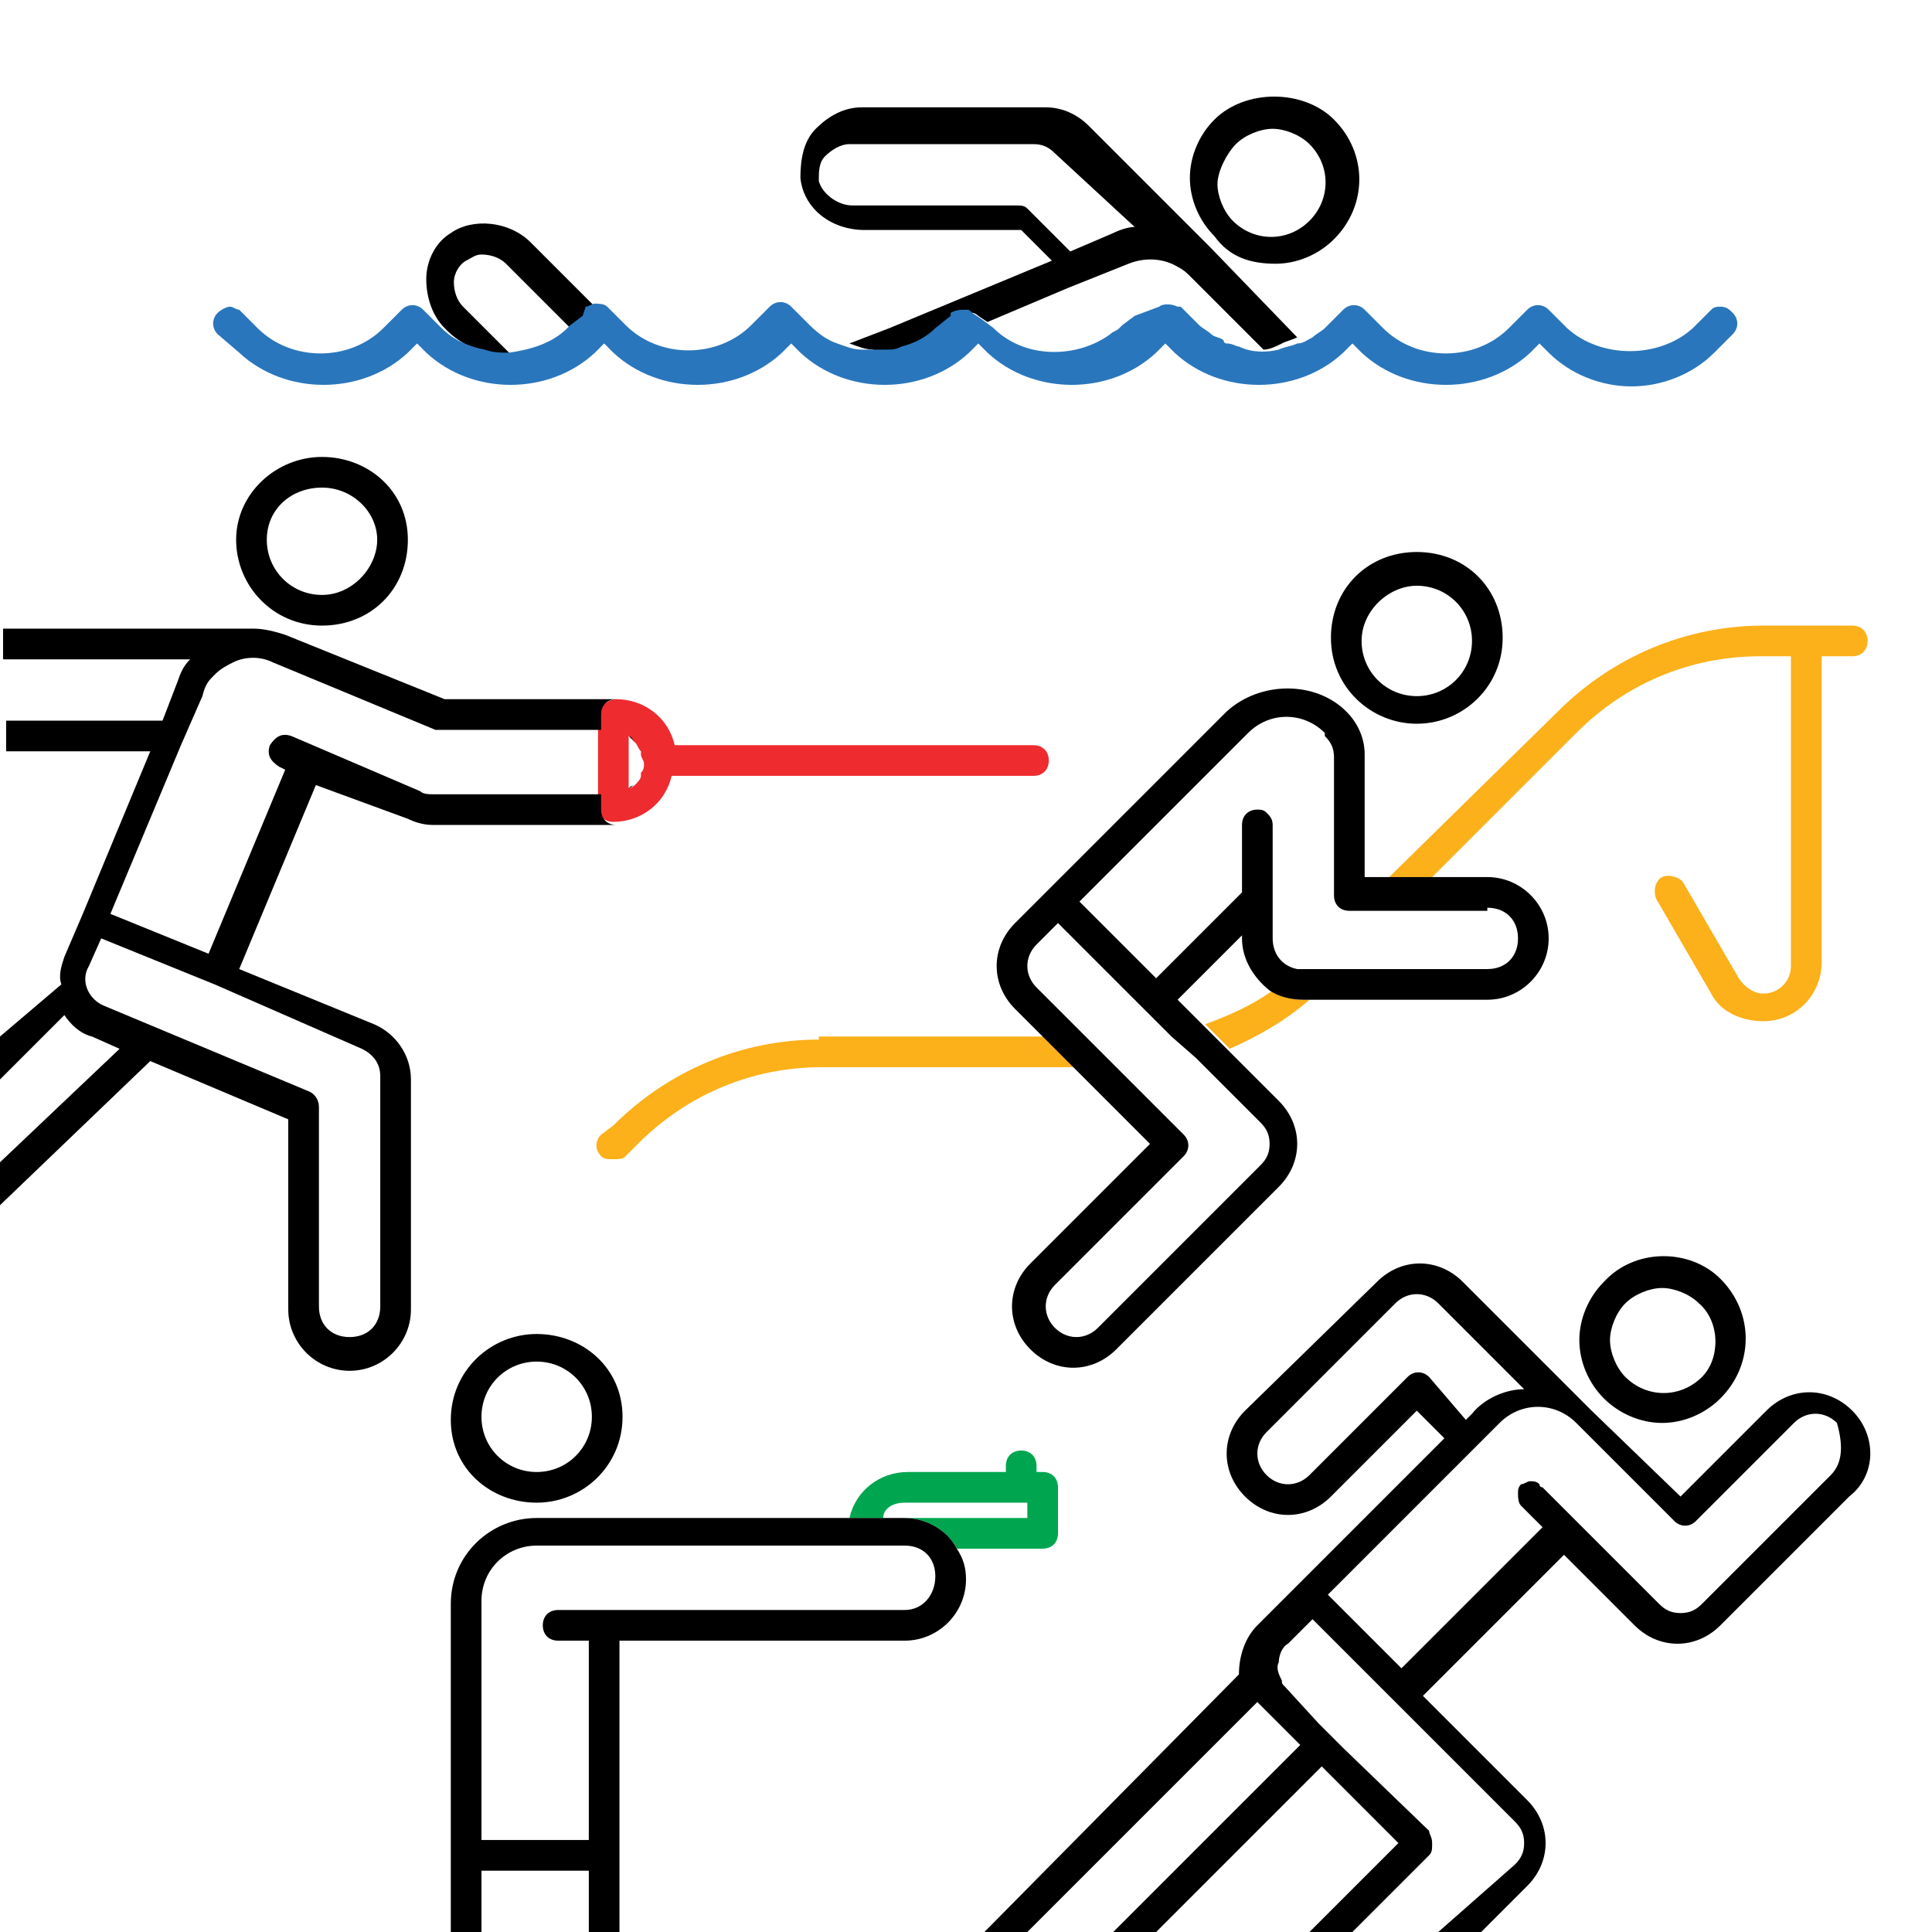
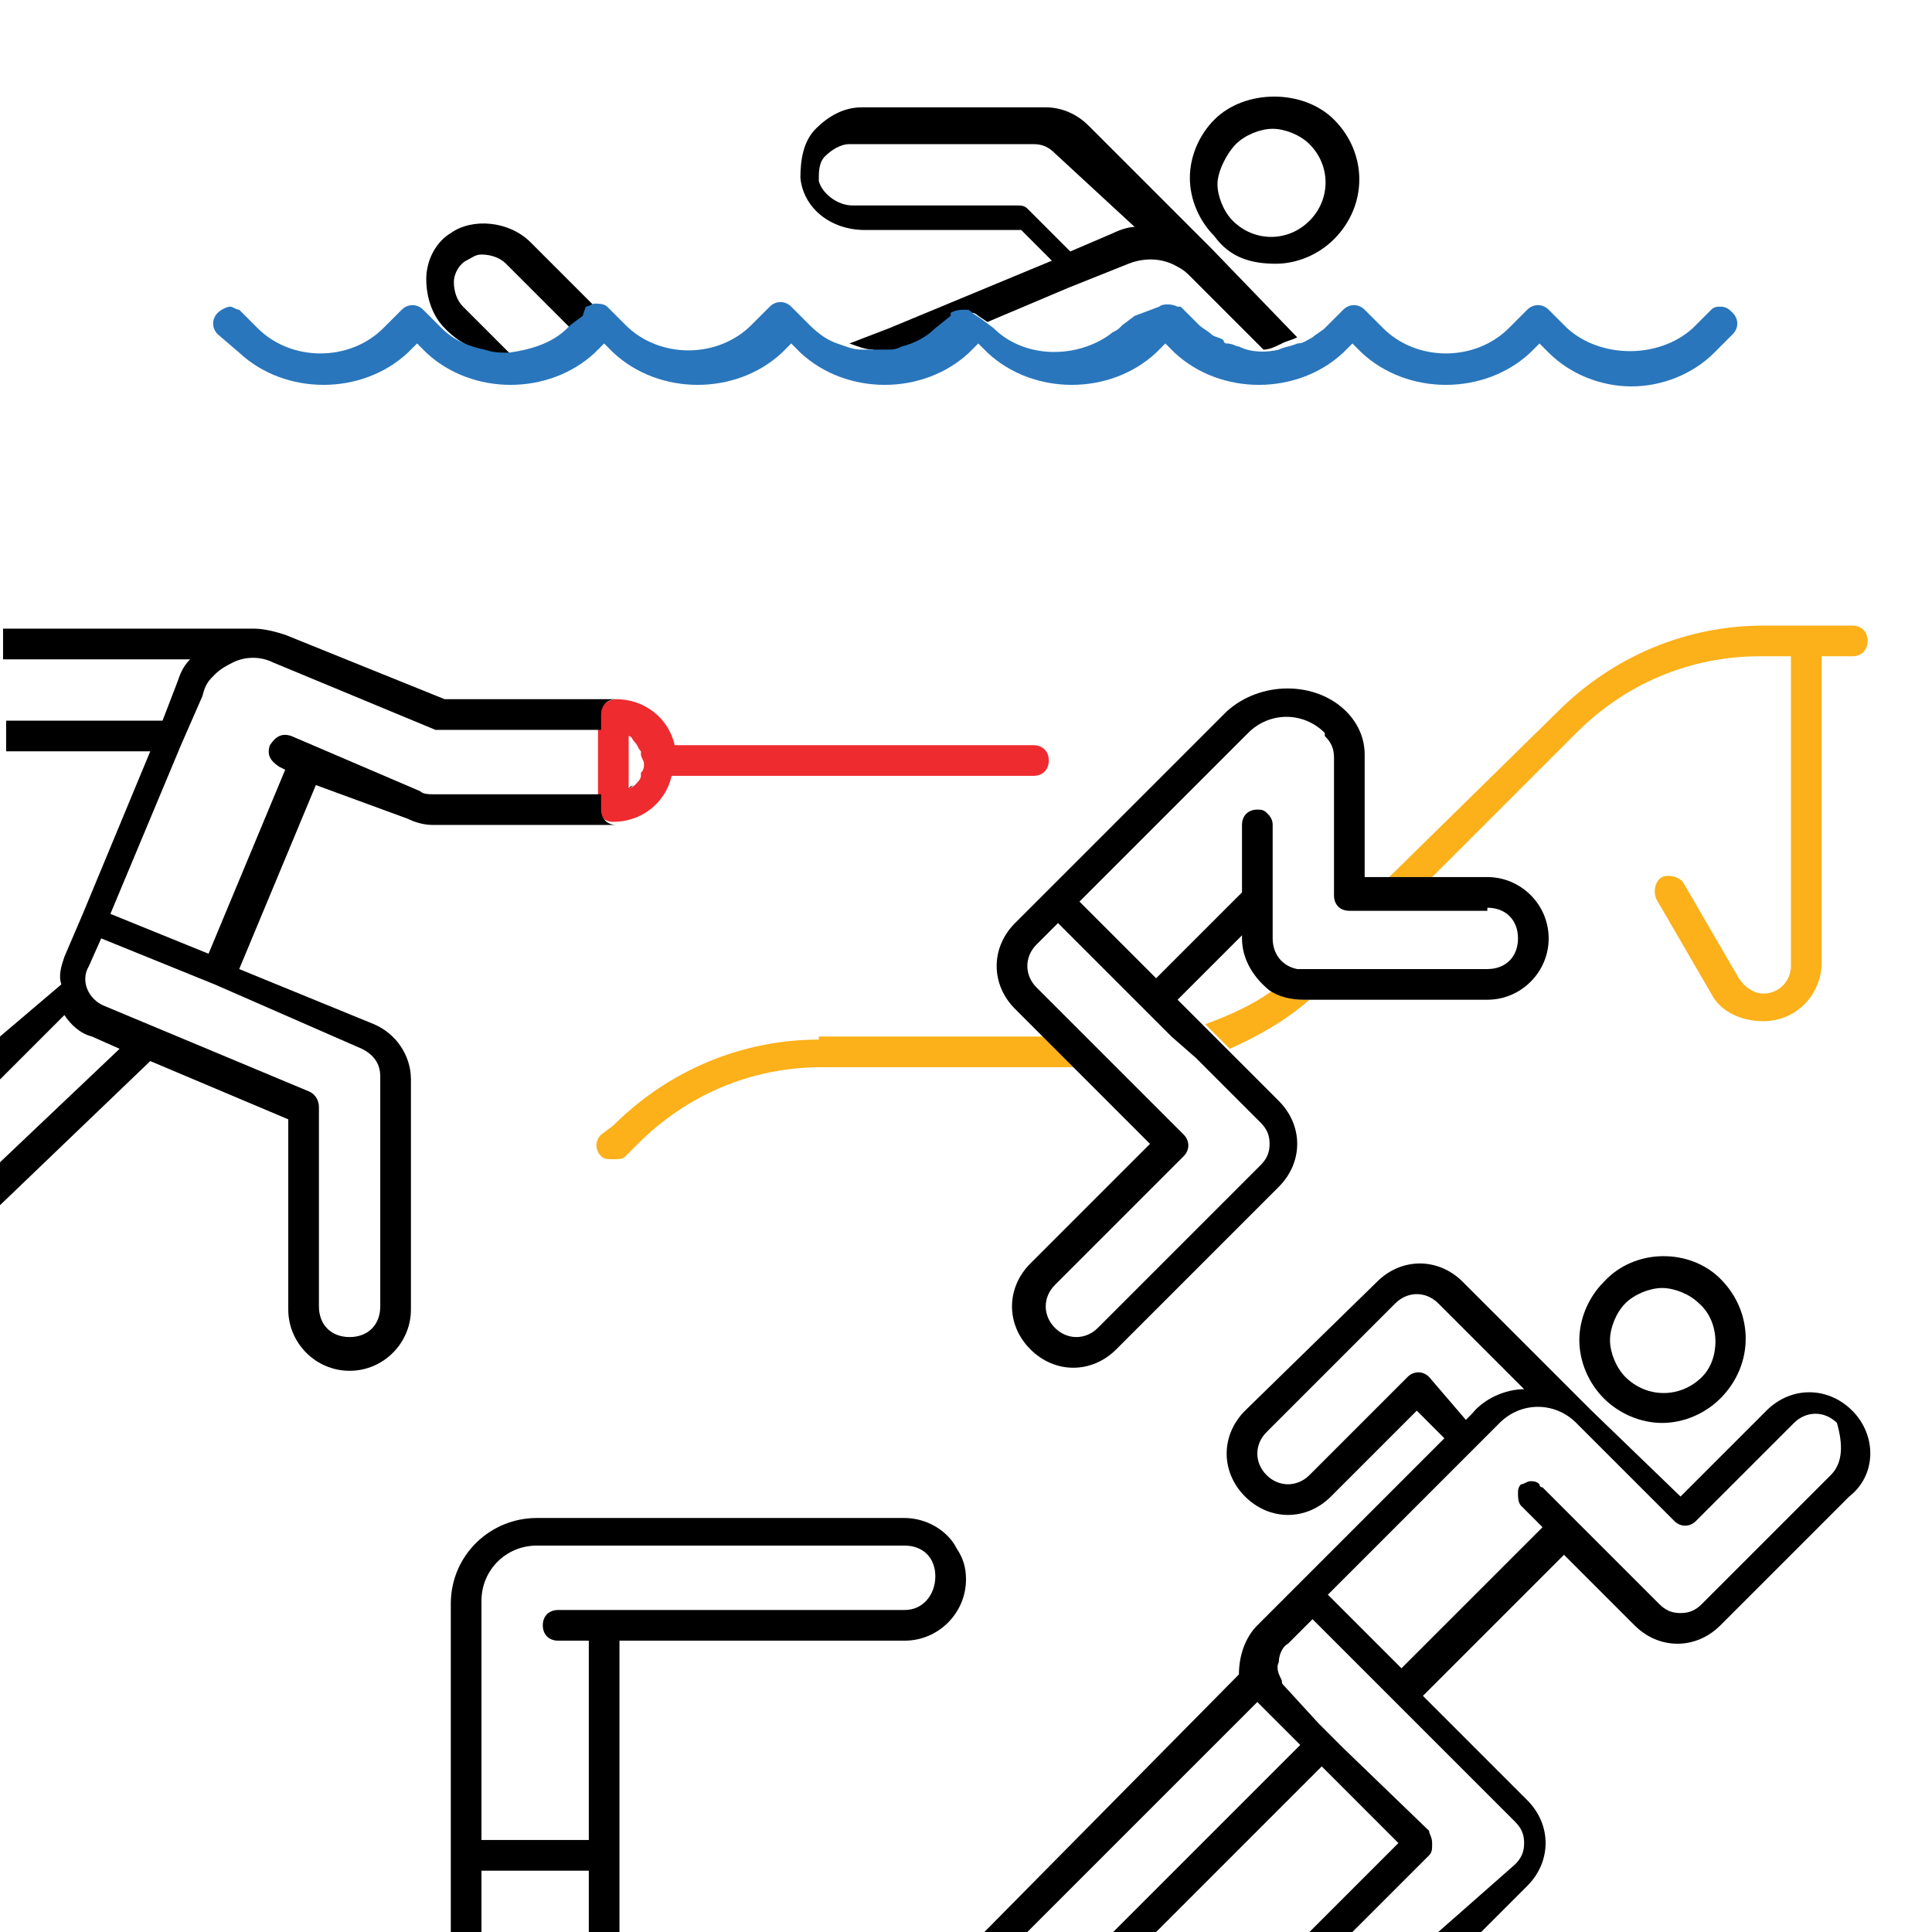
<svg xmlns="http://www.w3.org/2000/svg" version="1.1" id="Layer_1" x="0px" y="0px" viewBox="0 0 63 63" style="enable-background:new 0 0 63 63;" xml:space="preserve">
  <style type="text/css">
	.st0{fill:#2A76BC;}
	.st1{fill:#FCB019;}
	.st2{fill:#00A64F;}
	.st3{fill:#EE2B2F;}
</style>
  <g id="Modern_pentathlon">
    <path d="M15.9,11.5c0.3,0.1,0.5,0.1,0.8,0.1L15.1,10c-0.2-0.2-0.3-0.5-0.3-0.8c0-0.3,0.2-0.6,0.4-0.7c0.2-0.1,0.3-0.2,0.5-0.2   c0.3,0,0.6,0.1,0.8,0.3l2.1,2.1l0.4-0.3l0.2-0.2c0.1-0.1,0.2-0.1,0.3-0.1l-2.2-2.2c-0.7-0.7-1.9-0.8-2.6-0.3   c-0.5,0.3-0.8,0.9-0.8,1.5c0,0.6,0.2,1.2,0.6,1.6l0.1,0.1l0,0C14.9,11.1,15.4,11.4,15.9,11.5z" />
    <path d="M41.6,8.6c0.7,0,1.4-0.3,1.9-0.8c1.1-1.1,1.1-2.8,0-3.9c-1-1-2.9-1-3.9,0c-0.5,0.5-0.8,1.2-0.8,1.9s0.3,1.4,0.8,1.9   C40.1,8.4,40.8,8.6,41.6,8.6z M40.3,4.7c0.3-0.3,0.8-0.5,1.2-0.5s0.9,0.2,1.2,0.5c0.7,0.7,0.7,1.8,0,2.5s-1.8,0.7-2.5,0   c-0.3-0.3-0.5-0.8-0.5-1.2S40,5,40.3,4.7z" />
    <path d="M28.4,11.5c0.2,0,0.4,0,0.5,0h0c0.2,0,0.3-0.1,0.5-0.1c0.4-0.1,0.8-0.3,1.1-0.6l0.5-0.4l0.2-0.1c0.1-0.1,0.3-0.2,0.5-0.1   c0.1,0,0.2,0.1,0.2,0.1l0.3,0.2l2.6-1.1l0.5-0.2l0.5-0.2l1-0.4c0.5-0.2,1.1-0.2,1.6,0.1c0.2,0.1,0.3,0.2,0.4,0.3l0,0l0.9,0.9l0,0   l0.4,0.4l0.1,0.1l1,1c0.2,0,0.4-0.1,0.6-0.2c0.2-0.1,0.3-0.1,0.5-0.2l-2.8-2.9c0,0,0,0,0,0c-0.1-0.1-0.3-0.3-0.4-0.4l-3.6-3.6   c-0.4-0.4-0.9-0.6-1.4-0.6h-6c-0.6,0-1.1,0.3-1.5,0.7c-0.4,0.4-0.5,1-0.5,1.6c0.1,1,1,1.7,2.1,1.7h5.1l1,1l-5.3,2.2l-1.3,0.5   c0.3,0.1,0.5,0.2,0.8,0.2C28.2,11.5,28.3,11.5,28.4,11.5z M33.5,6.8c-0.1-0.1-0.2-0.1-0.4-0.1h-5.3c-0.5,0-1-0.4-1.1-0.8   c0-0.3,0-0.6,0.2-0.8c0.2-0.2,0.5-0.4,0.8-0.4h6c0.3,0,0.5,0.1,0.7,0.3L37,7.4c-0.2,0-0.5,0.1-0.7,0.2l-1.4,0.6L33.5,6.8z" />
    <path class="st0" d="M7.8,11.5c1.5,1.4,4,1.4,5.5,0l0.3-0.3l0.3,0.3c1.5,1.4,4,1.4,5.5,0l0.3-0.3l0.3,0.3c1.5,1.4,4,1.4,5.5,0   l0.3-0.3l0.3,0.3c1.5,1.4,4,1.4,5.5,0l0.3-0.3l0.3,0.3c1.5,1.4,4,1.4,5.5,0l0.3-0.3l0.3,0.3c1.5,1.4,4,1.4,5.5,0l0.3-0.3l0.3,0.3   c1.5,1.4,4,1.4,5.5,0l0.3-0.3l0.3,0.3c0.7,0.7,1.7,1.1,2.7,1.1s2-0.4,2.7-1.1l0.6-0.6c0.2-0.2,0.2-0.5,0-0.7   c-0.1-0.1-0.2-0.2-0.4-0.2c-0.1,0-0.2,0-0.3,0.1l-0.6,0.6c-1.1,1-3,1-4.1,0l-0.6-0.6c-0.2-0.2-0.5-0.2-0.7,0l-0.6,0.6   c-1.1,1.1-3,1.1-4.1,0l-0.6-0.6c-0.2-0.2-0.5-0.2-0.7,0l-0.6,0.6c-0.1,0.1-0.3,0.2-0.4,0.3c-0.2,0.1-0.3,0.2-0.5,0.2   c-0.2,0.1-0.4,0.1-0.6,0.2c-0.4,0.1-0.9,0.1-1.3-0.1c-0.1,0-0.2-0.1-0.4-0.1c0,0-0.1,0-0.1-0.1c-0.1-0.1-0.3-0.1-0.4-0.2   c0,0,0,0,0,0c-0.1-0.1-0.3-0.2-0.4-0.3l0,0l-0.6-0.6c0,0,0,0-0.1,0c-0.2-0.1-0.5-0.1-0.6,0L37,10.3l-0.4,0.3l-0.1,0.1   c-0.1,0.1-0.2,0.1-0.3,0.2c-1.1,0.8-2.8,0.8-3.8-0.2l-0.4-0.3l-0.3-0.2c-0.1-0.1-0.1-0.1-0.2-0.1c-0.2,0-0.3,0-0.5,0.1L31,10.3   l-0.5,0.4c-0.3,0.3-0.7,0.5-1.1,0.6c-0.2,0.1-0.3,0.1-0.5,0.1h0c-0.2,0-0.4,0-0.5,0c-0.1,0-0.2,0-0.3,0c-0.3,0-0.5-0.1-0.8-0.2   c-0.3-0.1-0.6-0.3-0.9-0.6l-0.6-0.6c-0.2-0.2-0.5-0.2-0.7,0l-0.6,0.6c-1.1,1.1-3,1.1-4.1,0l-0.6-0.6c-0.1-0.1-0.3-0.1-0.4-0.1   c-0.1,0-0.2,0.1-0.3,0.1L19,10.3l-0.4,0.3l-0.1,0.1c-0.5,0.5-1.2,0.7-1.9,0.8c-0.3,0-0.5,0-0.8-0.1c-0.5-0.1-1-0.3-1.4-0.7l0,0   l-0.6-0.6c-0.2-0.2-0.5-0.2-0.7,0l-0.6,0.6c-1.1,1.1-3,1.1-4.1,0l-0.6-0.6C7.7,10.1,7.6,10,7.5,10c-0.1,0-0.3,0.1-0.4,0.2   c-0.2,0.2-0.2,0.5,0,0.7L7.8,11.5z" />
    <path class="st1" d="M45.3,28.6h1.4l4.7-4.7c1.6-1.6,3.7-2.5,6-2.5h1v10.1c0,0.5-0.4,0.9-0.9,0.9c-0.3,0-0.6-0.2-0.8-0.5l-1.8-3.1   c-0.1-0.2-0.5-0.3-0.7-0.2c-0.2,0.1-0.3,0.4-0.2,0.7l1.8,3.1c0.3,0.6,1,0.9,1.7,0.9c1.1,0,1.9-0.9,1.9-1.9V21.4h1   c0.3,0,0.5-0.2,0.5-0.5s-0.2-0.5-0.5-0.5H59h-1.5c-2.5,0-4.9,1-6.7,2.8L45.3,28.6z" />
    <path class="st1" d="M26.7,33.9c-2.5,0-4.9,1-6.7,2.8L19.6,37c-0.2,0.2-0.2,0.5,0,0.7c0.1,0.1,0.2,0.1,0.4,0.1s0.3,0,0.4-0.1   l0.4-0.4c1.6-1.6,3.7-2.5,6-2.5h8.4l-1-1H26.7z" />
    <path class="st1" d="M41.5,32.3c-0.7,0.5-1.4,0.8-2.2,1.1l0.8,0.8c0.9-0.4,1.8-0.9,2.6-1.6h-0.2C42.1,32.6,41.8,32.5,41.5,32.3z" />
-     <path d="M46.2,23.6c1.5,0,2.8-1.2,2.8-2.8s-1.2-2.8-2.8-2.8s-2.8,1.2-2.8,2.8S44.7,23.6,46.2,23.6z M46.2,19.1c1,0,1.8,0.8,1.8,1.8   s-0.8,1.8-1.8,1.8s-1.8-0.8-1.8-1.8S45.3,19.1,46.2,19.1z" />
    <path d="M44.5,28.6v-4c0-0.5-0.2-1-0.6-1.4c-1-1-2.8-1-3.9,0L34.2,29c0,0,0,0,0,0l-1.1,1.1c-0.8,0.8-0.8,2,0,2.8l1,1l1,1l2.4,2.4   l-3.9,3.9c-0.8,0.8-0.8,2,0,2.8c0.4,0.4,0.9,0.6,1.4,0.6c0.5,0,1-0.2,1.4-0.6l5.3-5.3c0,0,0,0,0,0c0.4-0.4,0.6-0.9,0.6-1.4   c0-0.5-0.2-1-0.6-1.4l-1.7-1.7l-0.8-0.8l-0.8-0.8l2.1-2.1v0.1c0,0.7,0.4,1.3,0.9,1.7c0.3,0.2,0.7,0.3,1.1,0.3h0.2h5.8   c1.1,0,2-0.9,2-2s-0.9-2-2-2h-1.8h-1.4H44.5z M39,34.5l2.1,2.1c0.2,0.2,0.3,0.4,0.3,0.7c0,0.3-0.1,0.5-0.3,0.7l-5.3,5.3   c-0.4,0.4-1,0.4-1.4,0c-0.4-0.4-0.4-1,0-1.4l4.2-4.2c0.2-0.2,0.2-0.5,0-0.7l-2.1-2.1l-1-1l-1.7-1.7c-0.4-0.4-0.4-1,0-1.4l0.7-0.7   l0,0l1.2,1.2l2.5,2.5L39,34.5z M48.5,29.6c0.6,0,1,0.4,1,1s-0.4,1-1,1h-4.8h-1.2c-0.1,0-0.1,0-0.2,0c-0.5-0.1-0.8-0.5-0.8-1v-1.1   v-1.4v-1.2c0-0.2-0.1-0.3-0.2-0.4c-0.1-0.1-0.2-0.1-0.3-0.1c-0.3,0-0.5,0.2-0.5,0.5v2.2l-2.8,2.8l-1.2-1.2l-1.3-1.3l5.5-5.5   c0.7-0.7,1.8-0.7,2.5,0c0,0,0,0,0,0.1c0.2,0.2,0.3,0.4,0.3,0.7v1.6v1.3v1.6c0,0.3,0.2,0.5,0.5,0.5h0.3h1.4H48.5z" />
    <path d="M52.3,41.8c-0.5,0.5-0.8,1.2-0.8,1.9s0.3,1.4,0.8,1.9c0.5,0.5,1.2,0.8,1.9,0.8s1.4-0.3,1.9-0.8c1.1-1.1,1.1-2.8,0-3.9   C55.1,40.7,53.3,40.7,52.3,41.8z M55.5,44.9c-0.7,0.7-1.8,0.7-2.5,0c-0.3-0.3-0.5-0.8-0.5-1.2s0.2-0.9,0.5-1.2   c0.3-0.3,0.8-0.5,1.2-0.5s0.9,0.2,1.2,0.5C56.1,43.1,56.1,44.3,55.5,44.9z" />
-     <path class="st2" d="M29.5,49h3.8h0.2v0.5h-4c0.7,0,1.4,0.4,1.7,1H34c0.3,0,0.5-0.2,0.5-0.5v-1.5c0-0.3-0.2-0.5-0.5-0.5h-0.2v-0.2   c0-0.3-0.2-0.5-0.5-0.5s-0.5,0.2-0.5,0.5V48h-3.2c-0.9,0-1.7,0.6-1.9,1.5h1.1C28.8,49.2,29.1,49,29.5,49z" />
-     <path d="M17.5,43.5c-1.5,0-2.8,1.2-2.8,2.8S16,49,17.5,49s2.8-1.2,2.8-2.8S19,43.5,17.5,43.5z M17.5,48c-1,0-1.8-0.8-1.8-1.8   s0.8-1.8,1.8-1.8s1.8,0.8,1.8,1.8S18.5,48,17.5,48z" />
-     <path d="M10.5,14.9c-1.5,0-2.8,1.2-2.8,2.7s1.2,2.8,2.8,2.8s2.8-1.2,2.8-2.8S12,14.9,10.5,14.9z M10.5,19.4c-1,0-1.8-0.8-1.8-1.8   s0.8-1.7,1.8-1.7s1.8,0.8,1.8,1.7S11.5,19.4,10.5,19.4z" />
    <path d="M20.5,25.7L20.5,25.7c0.1,0,0.1-0.1,0.2-0.1C20.7,25.6,20.6,25.6,20.5,25.7z" />
-     <path d="M20.5,24L20.5,24c0.1,0.1,0.1,0.1,0.2,0.2C20.7,24.1,20.6,24,20.5,24z" />
    <path class="st3" d="M19.5,23.3v0.5v2v0.5c0,0.3,0.2,0.5,0.5,0.5c0.9,0,1.7-0.6,1.9-1.5h11.8c0.3,0,0.5-0.2,0.5-0.5   s-0.2-0.5-0.5-0.5H22c-0.2-0.9-1-1.5-1.9-1.5C19.8,22.8,19.5,23.1,19.5,23.3z M20.5,25.7V24v0c0.1,0,0.1,0.1,0.2,0.2c0,0,0,0,0,0   c0.1,0.1,0.1,0.2,0.2,0.3c0,0,0,0.1,0,0.1c0,0.1,0.1,0.2,0.1,0.3s0,0.2-0.1,0.3c0,0,0,0.1,0,0.1c0,0.1-0.1,0.2-0.2,0.3c0,0,0,0,0,0   C20.7,25.6,20.6,25.7,20.5,25.7L20.5,25.7z" />
    <path d="M60.4,46c-0.8-0.8-2-0.8-2.8,0l-2.8,2.8L51.9,46c0,0,0,0,0,0l-4.2-4.2c-0.8-0.8-2-0.8-2.8,0L40.6,46c-0.8,0.8-0.8,2,0,2.8   c0.4,0.4,0.9,0.6,1.4,0.6c0.5,0,1-0.2,1.4-0.6l2.8-2.8l0.9,0.9l-5,5c0,0,0,0,0,0l-1.1,1.1c-0.4,0.4-0.6,1-0.6,1.6L32.1,63h1.4   l7.5-7.5c0.1,0.1,0.1,0.1,0.2,0.2l1.2,1.2L36.3,63h1.4l5.4-5.4l2.5,2.5L42.7,63h1.4l2.5-2.5c0.1-0.1,0.1-0.2,0.1-0.4   s-0.1-0.3-0.1-0.4L43.8,57l-0.4-0.4l-0.4-0.4L41.9,55c-0.1-0.1-0.1-0.1-0.1-0.2c-0.1-0.2-0.2-0.4-0.1-0.6c0-0.2,0.1-0.5,0.3-0.6   l0.7-0.7l0.1-0.1l0,0l0,0l0.4,0.4l0.8,0.8l0,0l0.8,0.8l0.3,0.3l0.2,0.2l4.1,4.1c0.2,0.2,0.3,0.4,0.3,0.7c0,0.3-0.1,0.5-0.3,0.7   L46.9,63h1.4l1.5-1.5c0.8-0.8,0.8-2,0-2.8l-3.4-3.4l4.6-4.6l2.3,2.3c0.4,0.4,0.9,0.6,1.4,0.6c0,0,0,0,0,0c0.5,0,1-0.2,1.4-0.6   l4.2-4.2C61.2,48.1,61.2,46.8,60.4,46z M46.6,44.9c-0.2-0.2-0.5-0.2-0.7,0l-3.2,3.2c-0.4,0.4-1,0.4-1.4,0c-0.4-0.4-0.4-1,0-1.4   l4.2-4.2c0.4-0.4,1-0.4,1.4,0l2.8,2.8c-0.6,0-1.3,0.3-1.7,0.8l-0.2,0.2L46.6,44.9z M59.7,48.1l-4.2,4.2c-0.2,0.2-0.4,0.3-0.7,0.3   c0,0,0,0,0,0c-0.3,0-0.5-0.1-0.7-0.3l-2.3-2.3l-0.4-0.4l-0.4-0.4l-0.7-0.7c0,0-0.1,0-0.1-0.1c-0.1-0.1-0.2-0.1-0.3-0.1   c-0.1,0-0.2,0.1-0.3,0.1c-0.1,0.1-0.1,0.2-0.1,0.3c0,0.1,0,0.3,0.1,0.4l0.7,0.7l-4.6,4.6l-0.4-0.4l-0.8-0.8v0c0,0,0,0,0,0l-1.2-1.2   l4.6-4.6l0.4-0.4l0.4-0.4l0.2-0.2c0.7-0.7,1.8-0.7,2.5,0c0,0,0,0,0,0c0,0,0.1,0.1,0.1,0.1l0,0l0.9,0.9l0.5,0.5l1.7,1.7   c0.2,0.2,0.5,0.2,0.7,0l3.2-3.2c0.4-0.4,1-0.4,1.4,0C60.1,47.1,60.1,47.7,59.7,48.1z" />
    <path d="M29.5,49.5h-0.9h-1.1H17.5c0,0,0,0,0,0s0,0,0,0c-1.5,0-2.8,1.2-2.8,2.8v8.2V63h1v-2h3.5v2h1v-2.5v-7h9.3c1.1,0,2-0.9,2-2   c0-0.4-0.1-0.7-0.3-1C30.9,49.9,30.2,49.5,29.5,49.5z M29.5,52.5h-9.8h-1.5c-0.3,0-0.5,0.2-0.5,0.5s0.2,0.5,0.5,0.5h1V60h-3.5v-7.8   c0-1,0.8-1.8,1.8-1.8c0,0,0,0,0,0s0,0,0,0H28h1.5c0.6,0,1,0.4,1,1S30.1,52.5,29.5,52.5z" />
    <path d="M13.3,26.7c0.2,0.1,0.5,0.2,0.8,0.2h6c-0.3,0-0.5-0.2-0.5-0.5v-0.5l-5.5,0c-0.1,0-0.3,0-0.4-0.1L9.5,24   c-0.3-0.1-0.5,0-0.7,0.3c-0.1,0.3,0,0.5,0.3,0.7l0.2,0.1l-2.5,6l0,0l-3.2-1.3l2.3-5.5l0,0l0.7-1.6C6.7,22.3,6.8,22.2,7,22   c0.2-0.2,0.4-0.3,0.6-0.4c0.4-0.2,0.9-0.2,1.3,0c0,0,0,0,0,0l5.3,2.2c0.1,0,0.1,0,0.2,0h5.2v-0.5c0-0.3,0.2-0.5,0.5-0.5h-5.6   l-5.2-2.1c0,0,0,0,0,0c-0.3-0.1-0.7-0.2-1-0.2c0,0,0,0,0,0l-8.2,0v1l6.1,0c-0.2,0.2-0.3,0.4-0.4,0.7l-0.5,1.3l-5.1,0v1l4.7,0   l-2.2,5.3c0,0,0,0,0,0l-0.6,1.4c-0.1,0.3-0.2,0.6-0.1,0.9L0,33.8v1.4l2.1-2.1c0.2,0.3,0.5,0.6,0.9,0.7l0.9,0.4L0,37.9v1.4l4.9-4.7   l4.5,1.9v6.2c0,1.1,0.9,2,2,2s2-0.9,2-2v-7.5c0-0.8-0.5-1.5-1.2-1.8l-4.4-1.8l2.5-6L13.3,26.7z M11.8,34.2c0.4,0.2,0.6,0.5,0.6,0.9   v7.5c0,0.6-0.4,1-1,1s-1-0.4-1-1v-6.5c0-0.2-0.1-0.4-0.3-0.5l-6.7-2.8c-0.5-0.2-0.8-0.8-0.5-1.3l0.4-0.9l3.7,1.5c0,0,0,0,0,0   L11.8,34.2z" />
  </g>
</svg>